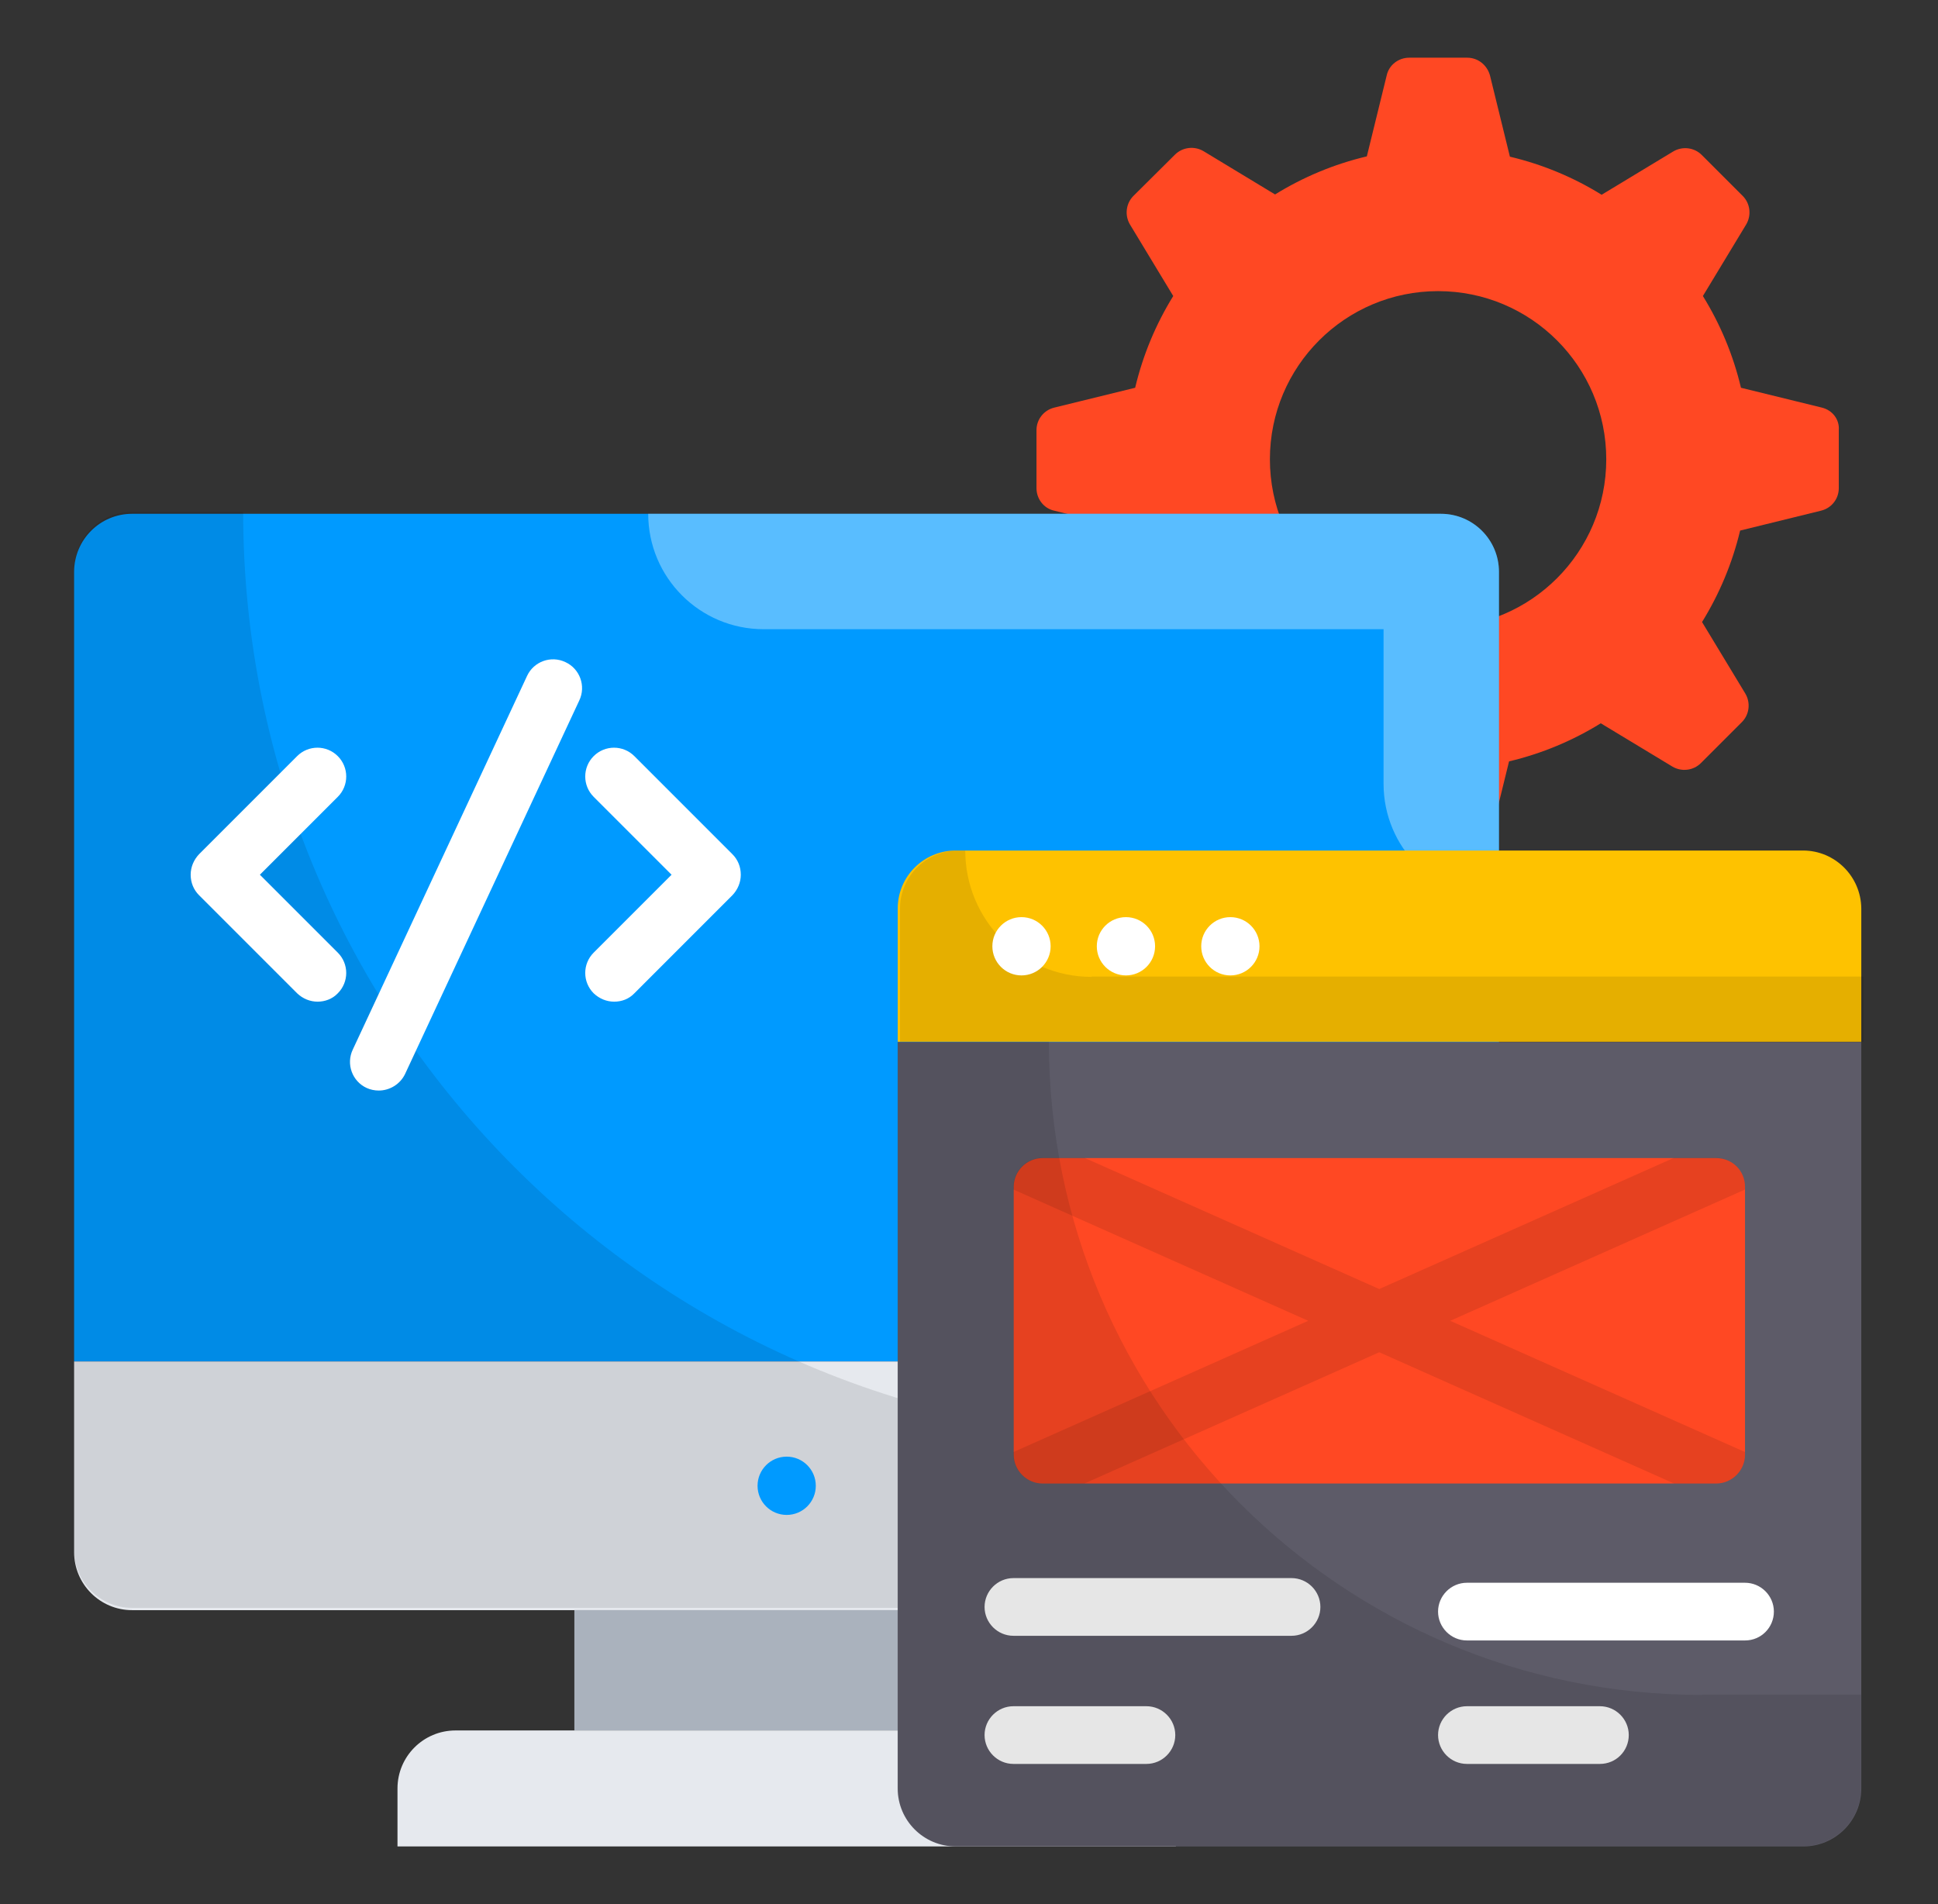
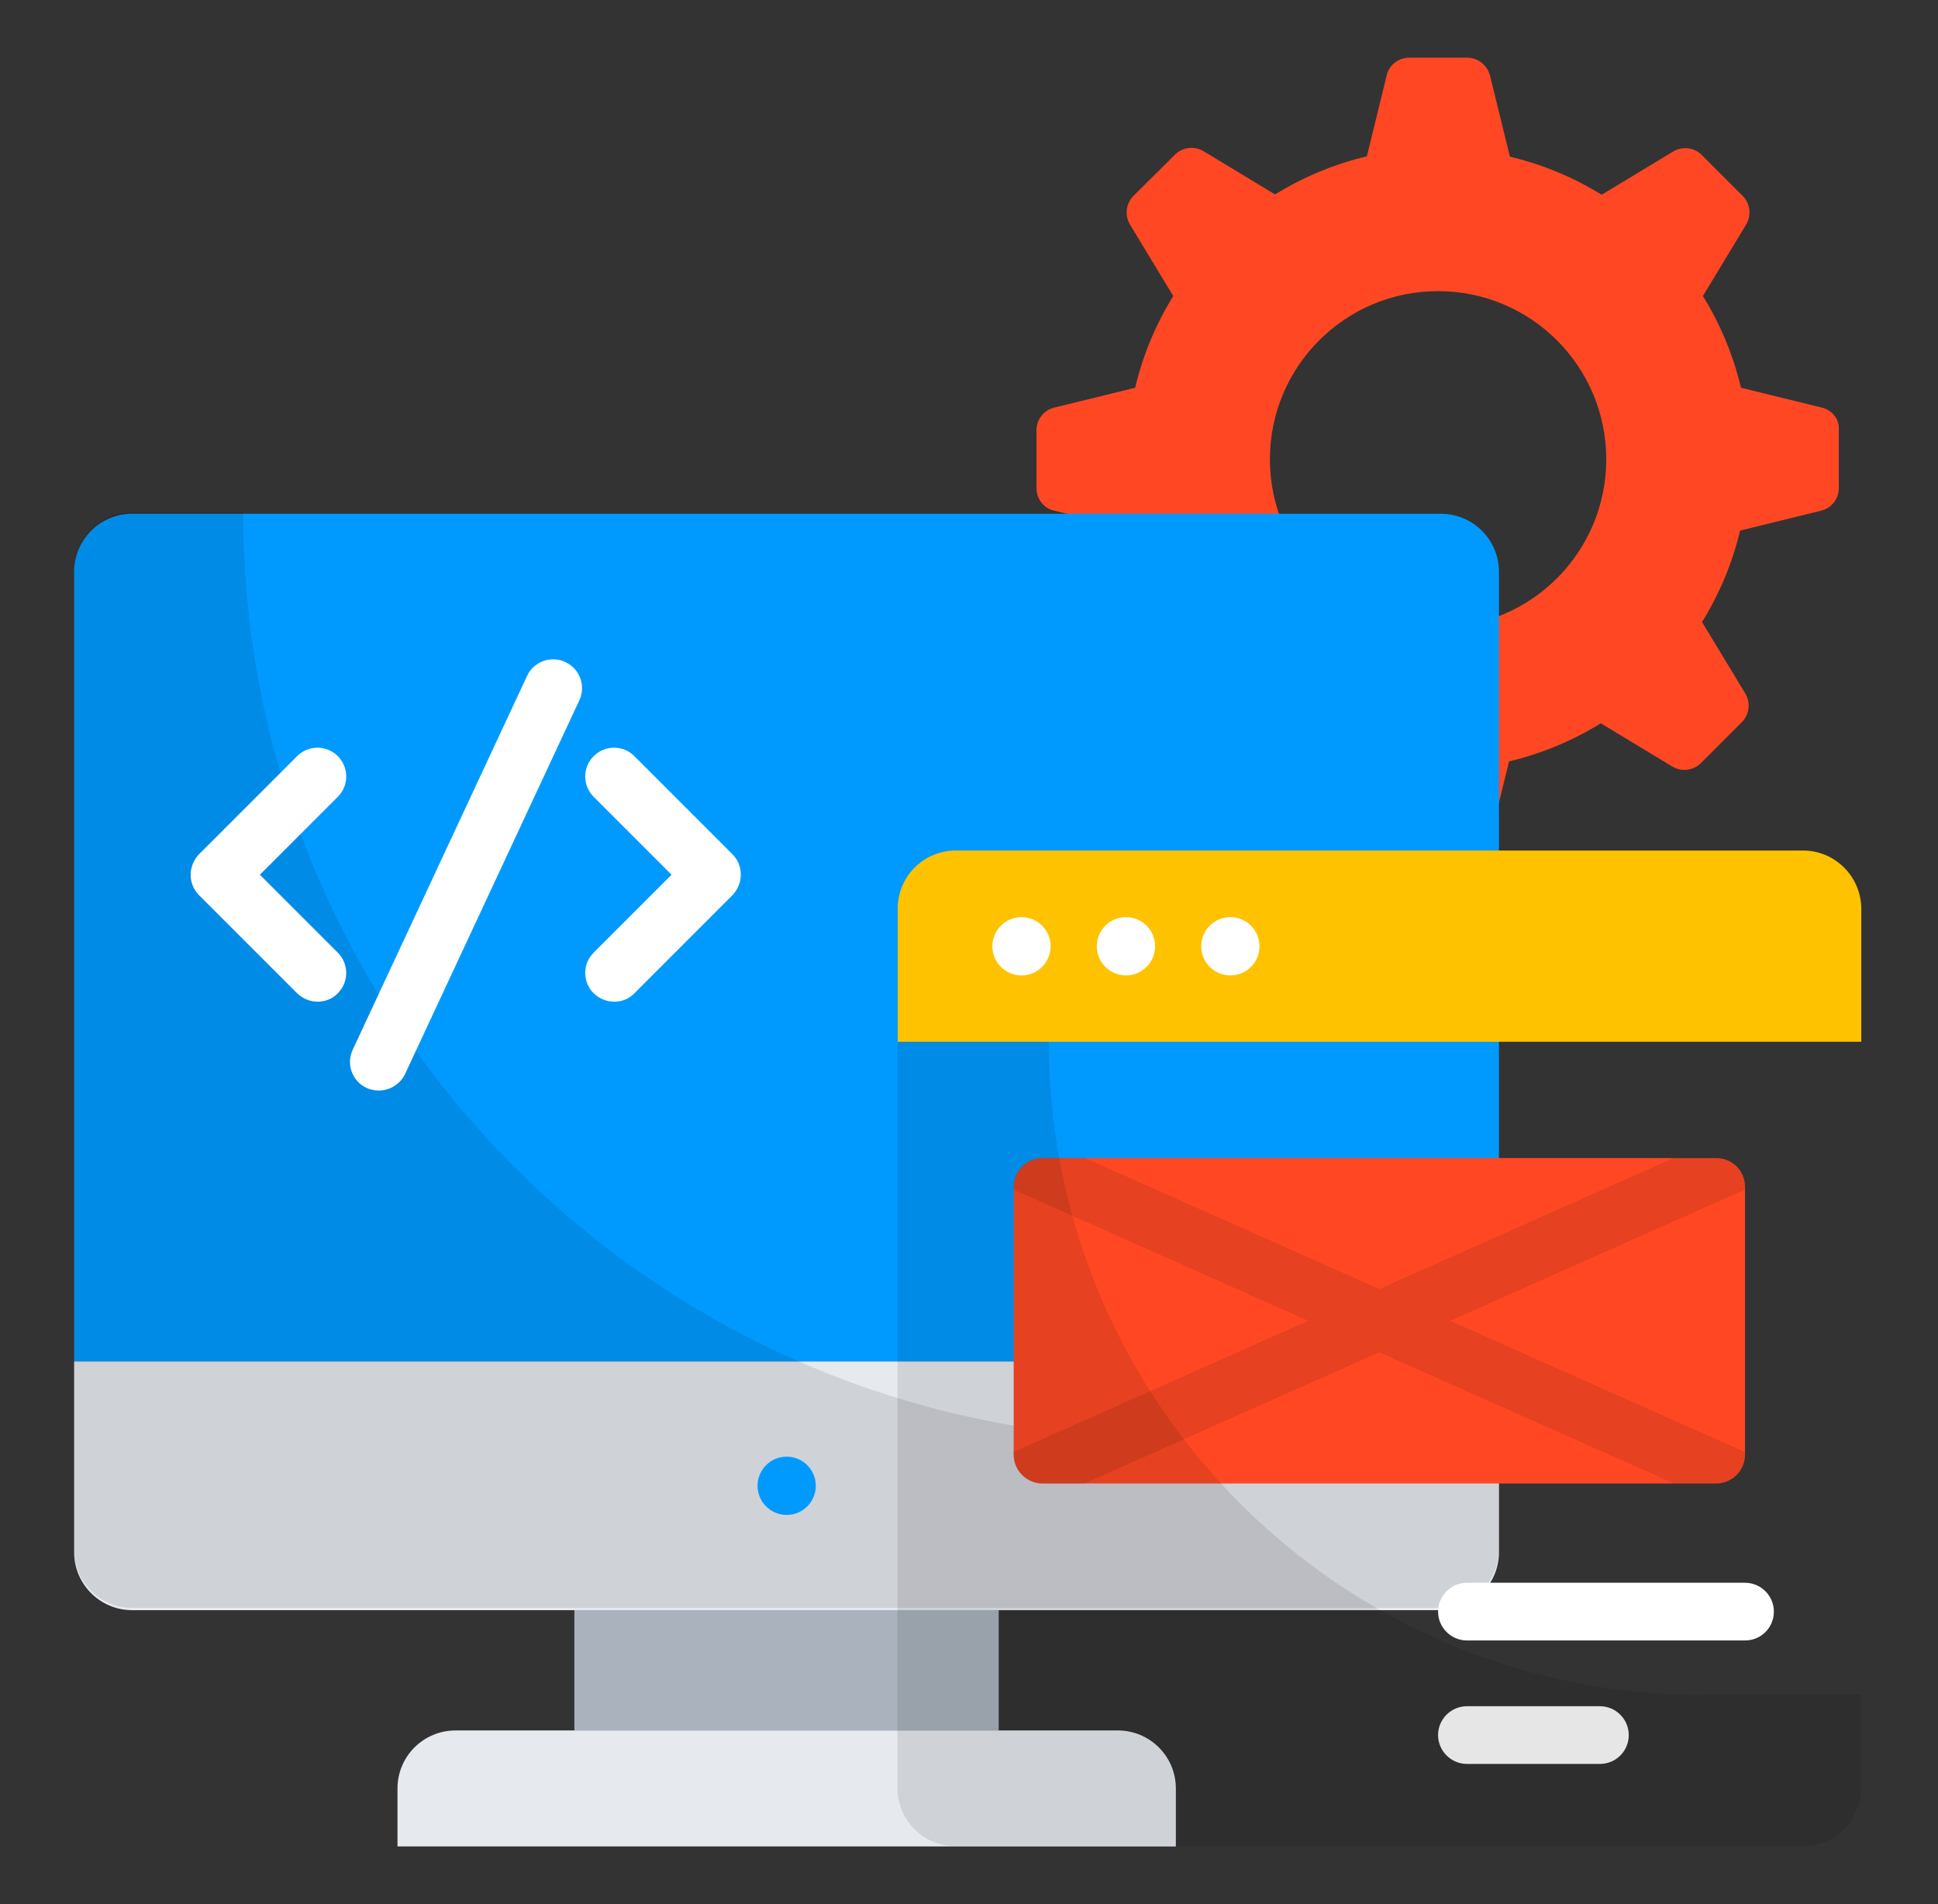
<svg xmlns="http://www.w3.org/2000/svg" width="57" height="56" viewBox="0 0 57 56" fill="none">
  <rect x="0" y="0" width="57" height="56" fill="#333333" stroke="none" />
  <path d="M53.59 11.989L51.205 11.404C50.976 10.437 50.594 9.529 50.085 8.706L51.358 6.602C51.519 6.33 51.477 5.982 51.256 5.762L50.051 4.557C49.831 4.336 49.483 4.294 49.212 4.455L47.107 5.728C46.284 5.218 45.376 4.837 44.409 4.608L43.824 2.223C43.739 1.909 43.467 1.697 43.153 1.697H41.448C41.134 1.697 40.854 1.909 40.786 2.215L40.201 4.599C39.233 4.828 38.325 5.21 37.502 5.719L35.398 4.446C35.127 4.285 34.779 4.328 34.558 4.548L33.336 5.762C33.116 5.982 33.073 6.33 33.234 6.602L34.507 8.706C33.998 9.529 33.616 10.437 33.387 11.404L31.003 11.989C30.698 12.066 30.485 12.337 30.485 12.651V14.357C30.485 14.671 30.698 14.951 31.003 15.018L33.387 15.604C33.616 16.571 33.998 17.479 34.507 18.294L33.234 20.398C33.073 20.669 33.116 21.017 33.336 21.238L34.541 22.443C34.762 22.663 35.11 22.706 35.381 22.544L37.485 21.272C38.309 21.781 39.216 22.163 40.184 22.392L40.769 24.776C40.845 25.081 41.117 25.294 41.431 25.294H43.136C43.45 25.294 43.73 25.081 43.798 24.776L44.384 22.392C45.351 22.163 46.259 21.781 47.082 21.272L49.186 22.544C49.458 22.706 49.805 22.663 50.026 22.443L51.231 21.238C51.452 21.017 51.494 20.669 51.333 20.398L50.06 18.294C50.569 17.471 50.951 16.563 51.18 15.604L53.564 15.018C53.87 14.942 54.082 14.671 54.082 14.357V12.651C54.107 12.337 53.895 12.066 53.59 11.989ZM42.296 18.455C39.564 18.455 37.35 16.24 37.35 13.508C37.35 10.776 39.564 8.562 42.296 8.562C45.029 8.562 47.243 10.776 47.243 13.508C47.243 16.24 45.029 18.455 42.296 18.455Z" fill="#FF4823" />
  <path d="M44.087 16.817C44.087 15.875 43.323 15.111 42.381 15.111H3.885C2.944 15.111 2.18 15.875 2.18 16.817V40.04H44.087V16.817Z" fill="#009AFF" />
-   <path opacity="0.35" d="M42.381 15.111H19.065C19.065 16.986 20.584 18.505 22.459 18.505H40.693V23.053C40.693 24.928 42.212 26.447 44.087 26.447V16.817C44.087 15.875 43.323 15.111 42.381 15.111Z" fill="white" />
  <path d="M2.18 40.041V45.65C2.18 46.591 2.944 47.355 3.885 47.355H42.381C43.323 47.355 44.087 46.591 44.087 45.65V40.041H2.18Z" fill="#E6E9EE" />
  <path opacity="0.1" d="M34.414 42.315C19.353 42.315 7.152 30.105 7.152 15.053H3.885C2.944 15.053 2.18 15.816 2.18 16.758V45.581C2.18 46.523 2.944 47.287 3.885 47.287H42.373C43.315 47.287 44.078 46.523 44.078 45.581V42.315H34.414Z" fill="black" />
  <path d="M16.893 47.353H29.374V50.892H16.893V47.353Z" fill="#AAB2BD" />
  <path d="M32.878 50.893H13.397C12.455 50.893 11.691 51.656 11.691 52.598V54.303H34.584V52.598C34.584 51.656 33.82 50.893 32.878 50.893Z" fill="#E6E9EE" />
  <path d="M53.03 25.014H28.11C27.168 25.014 26.404 25.777 26.404 26.719V30.639H54.744V26.719C54.735 25.777 53.971 25.014 53.03 25.014Z" fill="#FEC200" />
-   <path opacity="0.1" d="M32.106 28.73C30.053 28.73 28.39 27.067 28.39 25.014H28.178C27.236 25.014 26.472 25.777 26.472 26.719V30.639H54.812V28.721H32.106V28.73Z" fill="black" />
  <path d="M9.341 29.459C9.121 29.459 8.908 29.374 8.739 29.213L5.854 26.328C5.693 26.167 5.608 25.955 5.608 25.726C5.608 25.497 5.701 25.285 5.854 25.123L8.739 22.238C9.07 21.907 9.604 21.907 9.935 22.238C10.266 22.569 10.266 23.104 9.935 23.435L7.644 25.726L9.935 28.017C10.266 28.348 10.266 28.882 9.935 29.213C9.774 29.383 9.553 29.459 9.341 29.459Z" fill="white" />
  <path d="M18.064 29.459C17.843 29.459 17.631 29.374 17.461 29.213C17.13 28.882 17.13 28.348 17.461 28.017L19.752 25.726L17.461 23.435C17.13 23.104 17.13 22.569 17.461 22.238C17.792 21.907 18.327 21.907 18.658 22.238L21.542 25.123C21.704 25.285 21.788 25.497 21.788 25.726C21.788 25.955 21.695 26.167 21.542 26.328L18.658 29.213C18.496 29.383 18.284 29.459 18.064 29.459Z" fill="white" />
  <path d="M11.14 32.073C11.021 32.073 10.894 32.048 10.784 31.997C10.359 31.802 10.173 31.293 10.376 30.868L15.501 19.881C15.696 19.456 16.205 19.27 16.63 19.473C17.054 19.668 17.241 20.177 17.037 20.602L11.912 31.59C11.768 31.887 11.462 32.073 11.14 32.073Z" fill="white" />
-   <path d="M26.404 30.648V52.599C26.404 53.541 27.168 54.304 28.11 54.304H53.038C53.98 54.304 54.744 53.541 54.744 52.599V30.648H26.404Z" fill="#5D5B68" />
  <path d="M50.476 34.059H30.664C30.197 34.059 29.815 34.44 29.815 34.907V42.781C29.815 43.248 30.197 43.63 30.664 43.63H50.476C50.942 43.63 51.324 43.248 51.324 42.781V34.907C51.324 34.432 50.951 34.059 50.476 34.059Z" fill="#FF4823" />
  <path opacity="0.1" d="M51.324 42.782V42.705L42.653 38.845L51.324 34.984V34.899C51.324 34.433 50.942 34.051 50.476 34.051H49.237L40.566 37.911L31.894 34.051H30.655C30.189 34.051 29.807 34.433 29.807 34.899V34.984L38.478 38.845L29.807 42.705V42.782C29.807 43.248 30.189 43.63 30.655 43.63H31.894L40.566 39.77L49.237 43.63H50.476C50.951 43.63 51.324 43.248 51.324 42.782Z" fill="black" />
  <path d="M30.044 28.687C30.517 28.687 30.901 28.303 30.901 27.83C30.901 27.356 30.517 26.973 30.044 26.973C29.571 26.973 29.187 27.356 29.187 27.83C29.187 28.303 29.571 28.687 30.044 28.687Z" fill="white" />
  <path d="M33.116 28.687C33.589 28.687 33.973 28.303 33.973 27.83C33.973 27.356 33.589 26.973 33.116 26.973C32.642 26.973 32.259 27.356 32.259 27.83C32.259 28.303 32.642 28.687 33.116 28.687Z" fill="white" />
  <path d="M36.187 28.687C36.661 28.687 37.044 28.303 37.044 27.83C37.044 27.356 36.661 26.973 36.187 26.973C35.714 26.973 35.33 27.356 35.33 27.83C35.33 28.303 35.714 28.687 36.187 28.687Z" fill="white" />
-   <path d="M37.986 48.109H29.807C29.34 48.109 28.958 47.727 28.958 47.261C28.958 46.794 29.34 46.412 29.807 46.412H37.986C38.453 46.412 38.835 46.794 38.835 47.261C38.835 47.727 38.453 48.109 37.986 48.109Z" fill="white" />
-   <path d="M33.718 51.877H29.807C29.34 51.877 28.958 51.495 28.958 51.028C28.958 50.562 29.34 50.18 29.807 50.18H33.718C34.185 50.18 34.567 50.562 34.567 51.028C34.567 51.495 34.185 51.877 33.718 51.877Z" fill="white" />
  <path d="M51.324 48.246H43.145C42.678 48.246 42.296 47.864 42.296 47.397C42.296 46.931 42.678 46.549 43.145 46.549H51.324C51.791 46.549 52.173 46.931 52.173 47.397C52.173 47.864 51.799 48.246 51.324 48.246Z" fill="white" />
  <path d="M47.056 51.877H43.145C42.678 51.877 42.296 51.495 42.296 51.028C42.296 50.562 42.678 50.18 43.145 50.18H47.056C47.523 50.18 47.905 50.562 47.905 51.028C47.905 51.495 47.532 51.877 47.056 51.877Z" fill="white" />
  <path d="M23.138 44.554C23.611 44.554 23.994 44.17 23.994 43.697C23.994 43.224 23.611 42.84 23.138 42.84C22.664 42.84 22.281 43.224 22.281 43.697C22.281 44.17 22.664 44.554 23.138 44.554Z" fill="#009AFF" />
  <path opacity="0.1" d="M50.06 49.848C39.454 49.848 30.85 41.245 30.85 30.639H26.396V52.589C26.396 53.531 27.159 54.294 28.101 54.294H53.03C53.971 54.294 54.735 53.531 54.735 52.589V49.84H50.06V49.848Z" fill="black" />
</svg>